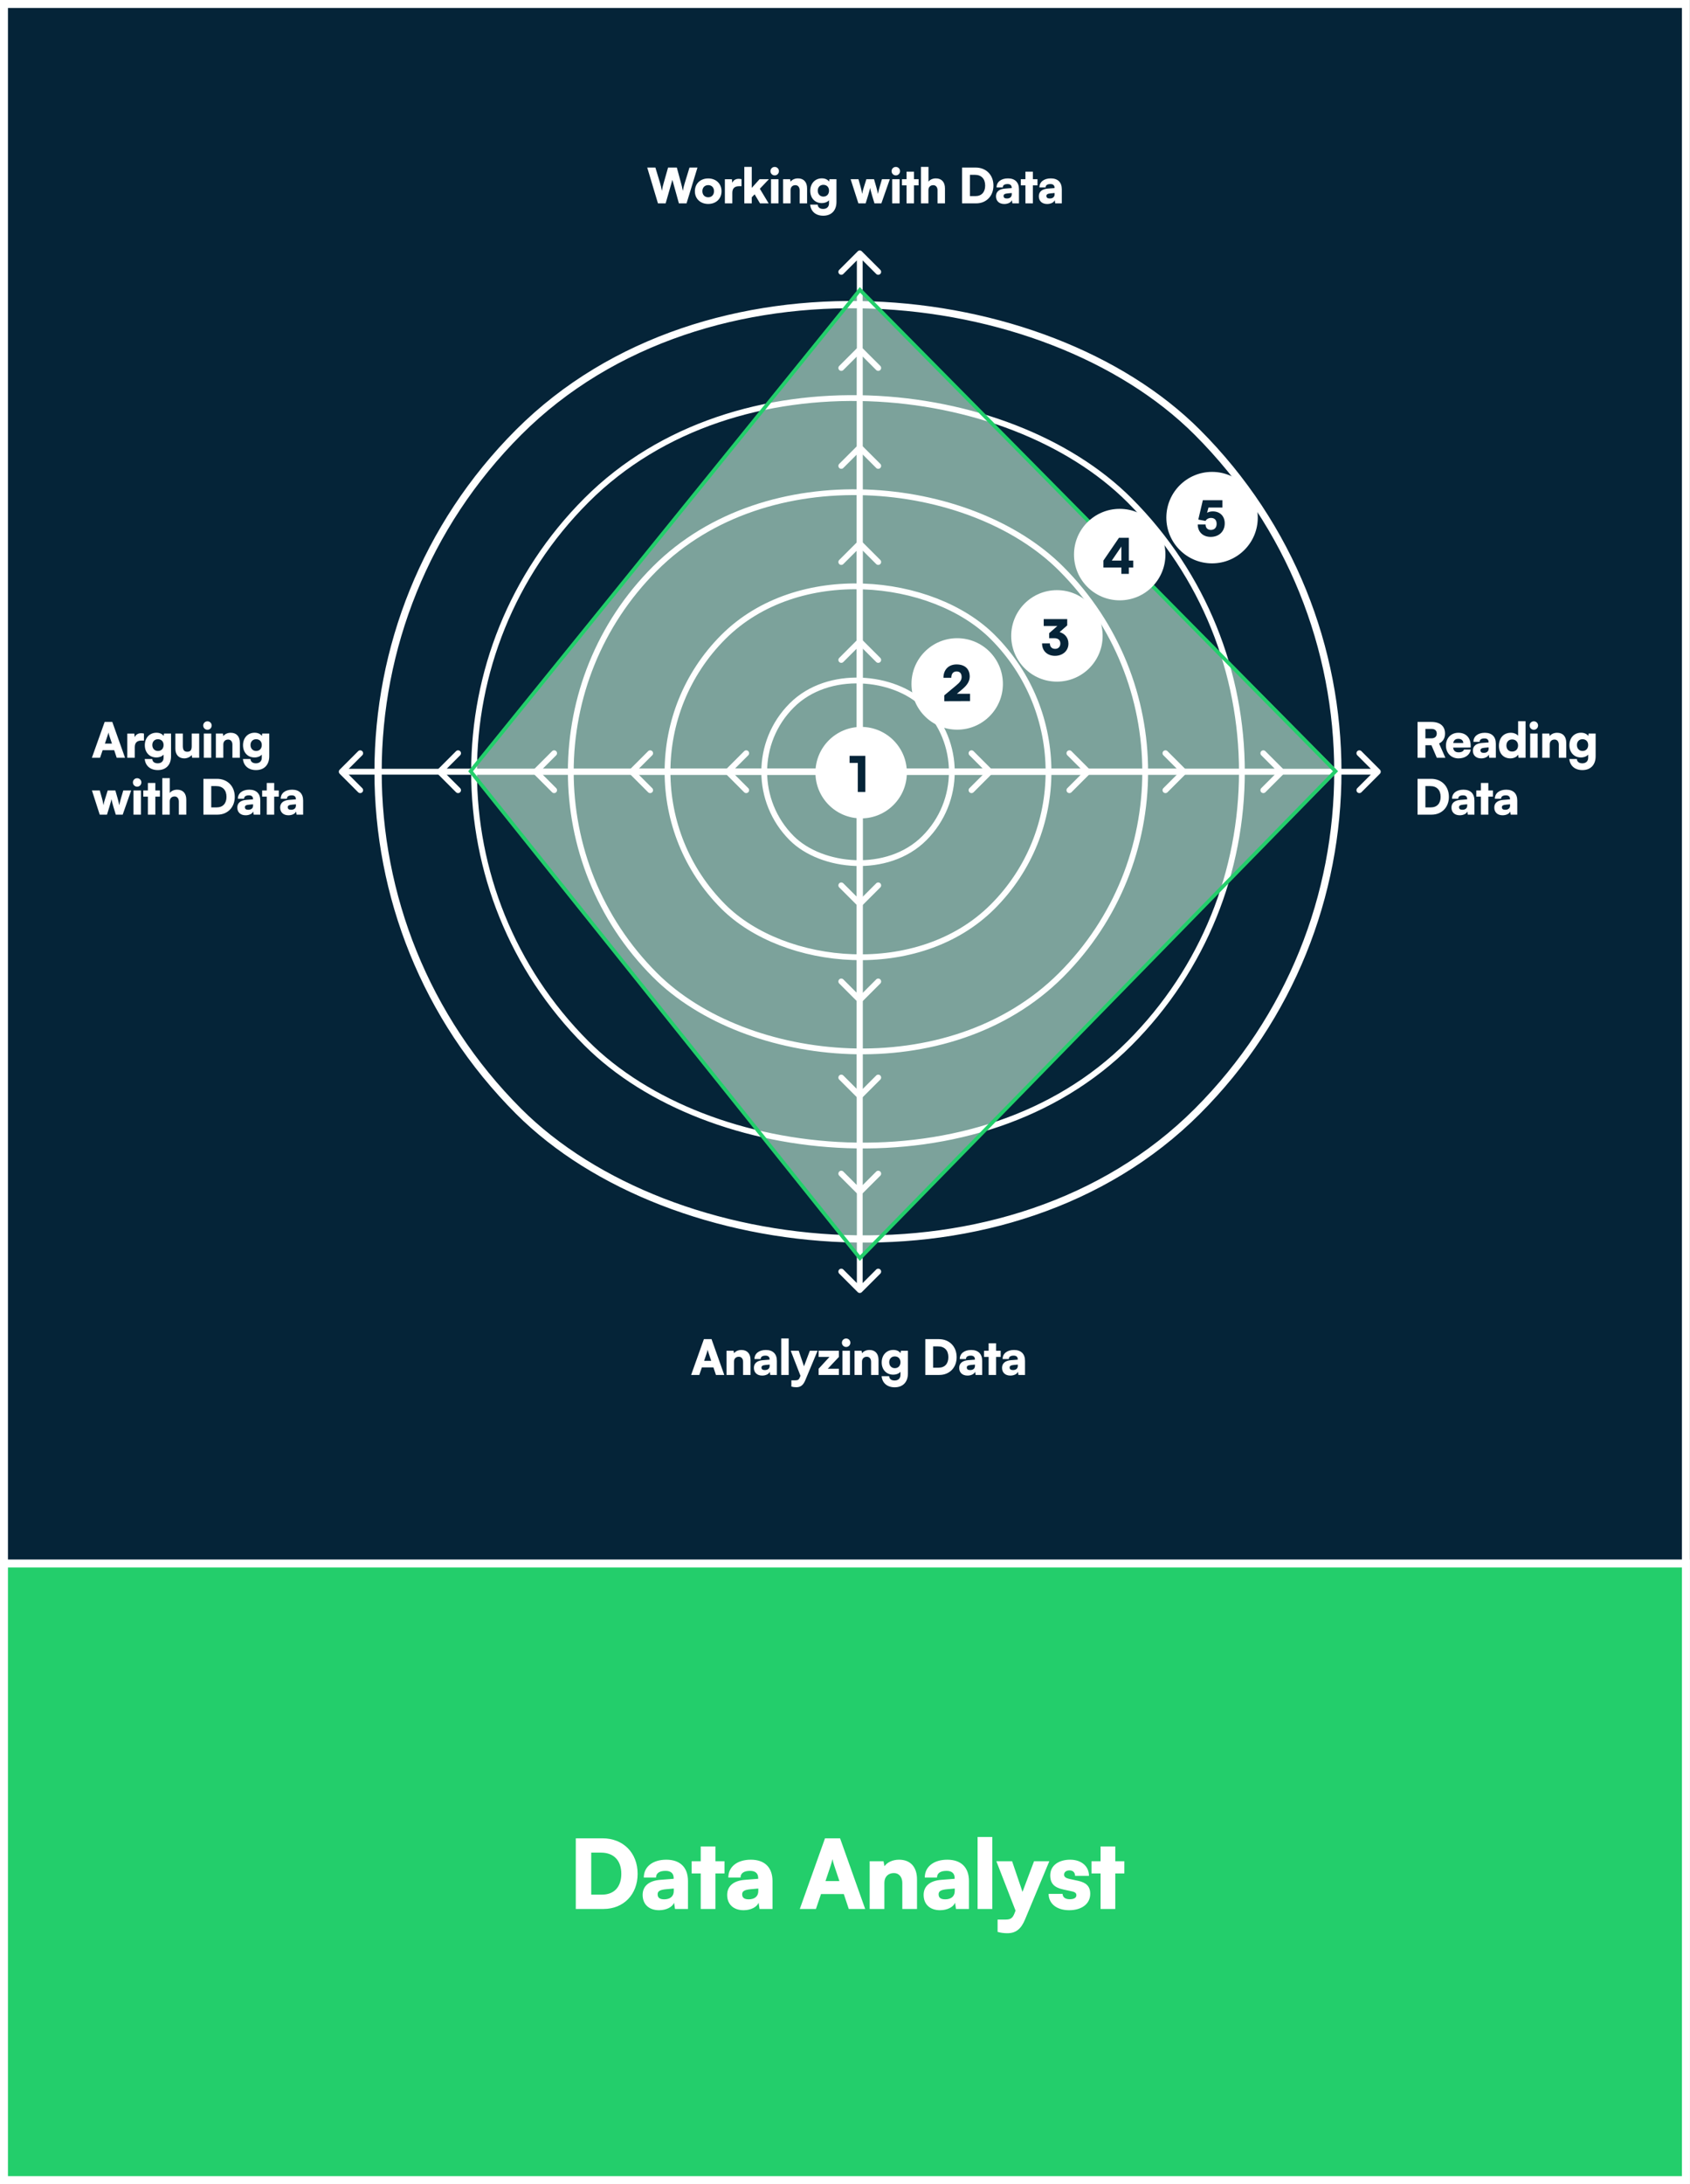
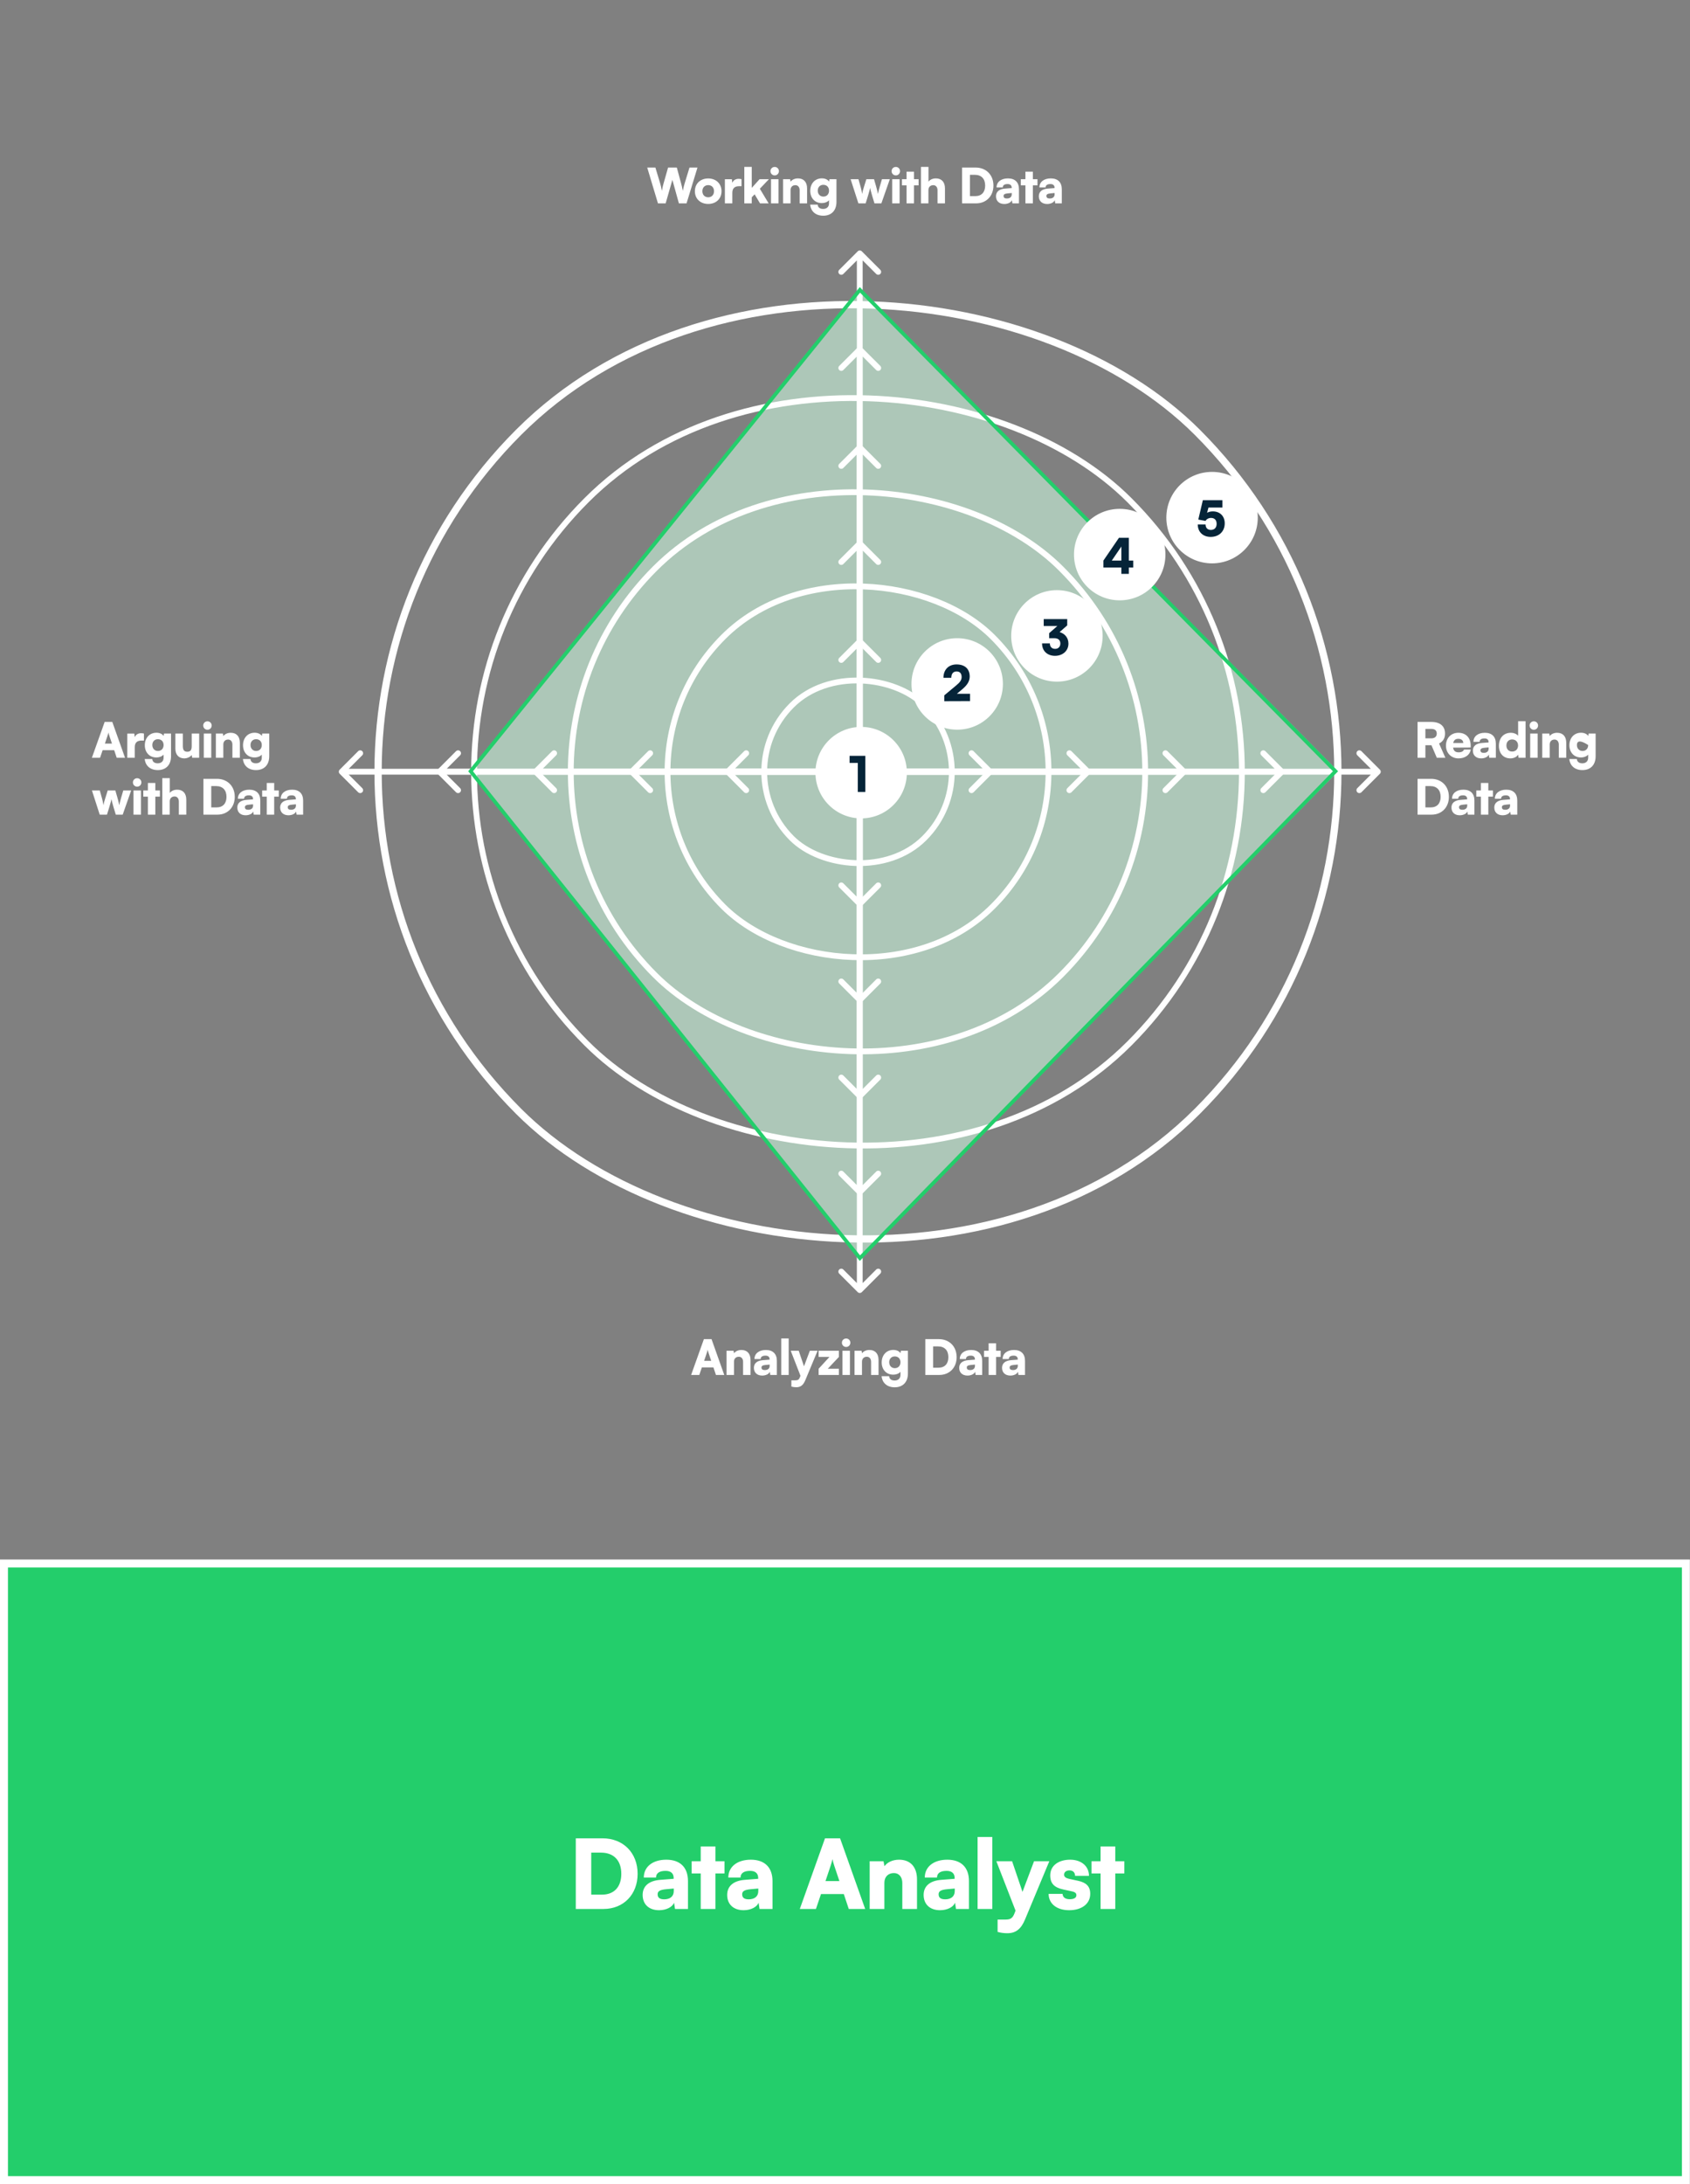
<svg xmlns="http://www.w3.org/2000/svg" width="624" height="806" viewBox="0 0 624 806" fill="none">
  <rect x="0" y="0" width="624" height="806" fill="#808080" stroke="none" />
-   <rect x="1.468" y="1.468" width="621.016" height="803.064" fill="#052438" stroke="white" stroke-width="2.936" />
  <rect x="1.468" y="576.972" width="621.016" height="227.559" fill="#23CE6B" stroke="white" stroke-width="2.936" />
  <path opacity="0.6" d="M174.245 284.615L317.451 106.63L494.071 284.615L317.451 463.964L174.245 284.615Z" fill="#CBF6DD" />
  <rect x="1.516" width="283.547" height="283.547" rx="141.773" transform="matrix(0.707 -0.707 0.707 0.707 115.254 285.889)" stroke="white" stroke-width="2.144" />
  <rect x="1.895" width="354.433" height="354.433" rx="177.217" transform="matrix(0.707 -0.707 0.707 0.707 64.863 286.157)" stroke="white" stroke-width="2.679" />
  <rect x="1.516" width="212.124" height="212.124" rx="106.062" transform="matrix(0.707 -0.707 0.707 0.707 165.754 285.889)" stroke="white" stroke-width="2.144" />
  <rect x="1.516" width="140.702" height="140.702" rx="70.351" transform="matrix(0.707 -0.707 0.707 0.707 216.261 285.889)" stroke="white" stroke-width="2.144" />
  <rect x="1.516" width="69.279" height="69.279" rx="34.639" transform="matrix(0.707 -0.707 0.707 0.707 266.76 285.889)" stroke="white" stroke-width="2.144" />
  <path d="M316.692 334.309C317.111 334.728 317.79 334.728 318.208 334.309L325.029 327.488C325.447 327.07 325.447 326.391 325.029 325.973C324.61 325.554 323.932 325.554 323.513 325.973L317.45 332.036L311.387 325.973C310.969 325.554 310.29 325.554 309.872 325.973C309.453 326.391 309.453 327.07 309.872 327.488L316.692 334.309ZM318.208 235.959C317.79 235.54 317.111 235.54 316.692 235.959L309.872 242.78C309.453 243.198 309.453 243.877 309.872 244.295C310.29 244.714 310.969 244.714 311.387 244.295L317.45 238.232L323.513 244.295C323.932 244.714 324.61 244.714 325.029 244.295C325.447 243.877 325.447 243.198 325.029 242.78L318.208 235.959ZM317.45 333.551L318.522 333.551L318.522 236.717L317.45 236.717L316.378 236.717L316.378 333.551L317.45 333.551Z" fill="white" />
  <path d="M316.692 369.77C317.111 370.188 317.79 370.188 318.208 369.77L325.029 362.949C325.447 362.53 325.447 361.852 325.029 361.433C324.61 361.014 323.932 361.014 323.513 361.433L317.45 367.496L311.387 361.433C310.969 361.014 310.29 361.014 309.872 361.433C309.453 361.852 309.453 362.53 309.872 362.949L316.692 369.77ZM318.208 199.816C317.79 199.398 317.111 199.398 316.692 199.816L309.872 206.637C309.453 207.056 309.453 207.734 309.872 208.153C310.29 208.571 310.969 208.571 311.387 208.153L317.45 202.09L323.513 208.153C323.932 208.571 324.61 208.571 325.029 208.153C325.447 207.734 325.447 207.056 325.029 206.637L318.208 199.816ZM317.45 369.012L318.522 369.012L318.522 200.574L317.45 200.574L316.378 200.574L316.378 369.012L317.45 369.012Z" fill="white" />
  <path d="M316.692 405.231C317.111 405.649 317.79 405.649 318.208 405.231L325.029 398.41C325.447 397.991 325.447 397.313 325.029 396.894C324.61 396.475 323.932 396.475 323.513 396.894L317.45 402.957L311.387 396.894C310.969 396.475 310.29 396.475 309.872 396.894C309.453 397.313 309.453 397.991 309.872 398.41L316.692 405.231ZM318.208 164.356C317.79 163.937 317.111 163.937 316.692 164.356L309.872 171.177C309.453 171.595 309.453 172.274 309.872 172.692C310.29 173.111 310.969 173.111 311.387 172.692L317.45 166.63L323.513 172.692C323.932 173.111 324.61 173.111 325.029 172.692C325.447 172.274 325.447 171.595 325.029 171.177L318.208 164.356ZM317.45 404.473L318.522 404.473L318.522 165.114L317.45 165.114L316.378 165.114L316.378 404.473L317.45 404.473Z" fill="white" />
  <path d="M316.692 440.691C317.111 441.11 317.79 441.11 318.208 440.691L325.029 433.87C325.447 433.452 325.447 432.773 325.029 432.354C324.61 431.936 323.932 431.936 323.513 432.354L317.45 438.417L311.387 432.354C310.969 431.936 310.29 431.936 309.872 432.354C309.453 432.773 309.453 433.452 309.872 433.87L316.692 440.691ZM318.208 128.213C317.79 127.795 317.111 127.795 316.692 128.213L309.872 135.034C309.453 135.453 309.453 136.131 309.872 136.55C310.29 136.968 310.969 136.968 311.387 136.55L317.45 130.487L323.513 136.55C323.932 136.968 324.61 136.968 325.029 136.55C325.447 136.131 325.447 135.453 325.029 135.034L318.208 128.213ZM317.45 439.933L318.522 439.933L318.522 128.971L317.45 128.971L316.378 128.971L316.378 439.933L317.45 439.933Z" fill="white" />
  <path d="M316.692 476.834C317.111 477.252 317.79 477.252 318.208 476.834L325.029 470.013C325.447 469.594 325.447 468.916 325.029 468.497C324.61 468.078 323.932 468.078 323.513 468.497L317.45 474.56L311.387 468.497C310.969 468.078 310.29 468.078 309.872 468.497C309.453 468.916 309.453 469.594 309.872 470.013L316.692 476.834ZM318.208 92.753C317.79 92.334 317.111 92.334 316.692 92.753L309.872 99.574C309.453 99.992 309.453 100.671 309.872 101.089C310.29 101.508 310.969 101.508 311.387 101.089L317.45 95.026L323.513 101.089C323.932 101.508 324.61 101.508 325.029 101.089C325.447 100.671 325.447 99.992 325.029 99.574L318.208 92.753ZM317.45 476.076L318.522 476.076L318.522 93.511L317.45 93.511L316.378 93.511L316.378 476.076L317.45 476.076Z" fill="white" />
  <path d="M267.943 284.029C267.525 284.447 267.525 285.126 267.943 285.544L274.764 292.365C275.183 292.784 275.861 292.784 276.28 292.365C276.698 291.946 276.698 291.268 276.28 290.849L270.217 284.786L276.28 278.723C276.698 278.305 276.698 277.626 276.28 277.208C275.861 276.789 275.183 276.789 274.764 277.208L267.943 284.029ZM366.293 285.544C366.712 285.126 366.712 284.447 366.293 284.029L359.472 277.208C359.054 276.789 358.375 276.789 357.957 277.208C357.538 277.626 357.538 278.305 357.957 278.723L364.02 284.786L357.957 290.849C357.538 291.268 357.538 291.946 357.957 292.365C358.375 292.784 359.054 292.784 359.472 292.365L366.293 285.544ZM268.701 284.786L268.701 285.858L365.535 285.858L365.535 284.786L365.535 283.715L268.701 283.715L268.701 284.786Z" fill="white" />
  <path d="M232.481 284.029C232.063 284.447 232.063 285.126 232.481 285.544L239.302 292.365C239.721 292.784 240.399 292.784 240.818 292.365C241.236 291.946 241.236 291.268 240.818 290.849L234.755 284.786L240.818 278.723C241.236 278.305 241.236 277.626 240.818 277.208C240.399 276.789 239.721 276.789 239.302 277.208L232.481 284.029ZM402.434 285.544C402.853 285.126 402.853 284.447 402.434 284.029L395.613 277.208C395.195 276.789 394.516 276.789 394.098 277.208C393.679 277.626 393.679 278.305 394.098 278.723L400.161 284.786L394.098 290.849C393.679 291.268 393.679 291.947 394.098 292.365C394.516 292.784 395.195 292.784 395.613 292.365L402.434 285.544ZM233.239 284.786L233.239 285.858L401.676 285.858L401.676 284.786L401.676 283.715L233.239 283.715L233.239 284.786Z" fill="white" />
  <path d="M197.021 284.029C196.603 284.447 196.603 285.126 197.021 285.544L203.842 292.365C204.261 292.784 204.939 292.784 205.358 292.365C205.777 291.946 205.777 291.268 205.358 290.849L199.295 284.786L205.358 278.723C205.777 278.305 205.777 277.626 205.358 277.208C204.939 276.789 204.261 276.789 203.842 277.208L197.021 284.029ZM437.895 285.544C438.314 285.126 438.314 284.447 437.895 284.029L431.074 277.208C430.656 276.789 429.977 276.789 429.559 277.208C429.14 277.626 429.14 278.305 429.559 278.723L435.621 284.786L429.559 290.849C429.14 291.268 429.14 291.947 429.559 292.365C429.977 292.784 430.656 292.784 431.074 292.365L437.895 285.544ZM197.779 284.786L197.779 285.858L437.137 285.858L437.137 284.786L437.137 283.715L197.779 283.715L197.779 284.786Z" fill="white" />
  <path d="M161.561 284.029C161.143 284.447 161.143 285.126 161.561 285.544L168.382 292.365C168.801 292.784 169.479 292.784 169.898 292.365C170.317 291.946 170.317 291.268 169.898 290.849L163.835 284.786L169.898 278.723C170.317 278.305 170.317 277.626 169.898 277.208C169.479 276.789 168.801 276.789 168.382 277.208L161.561 284.029ZM474.038 285.544C474.456 285.126 474.456 284.447 474.038 284.029L467.217 277.208C466.798 276.789 466.12 276.789 465.701 277.208C465.283 277.626 465.283 278.305 465.701 278.723L471.764 284.786L465.701 290.849C465.283 291.268 465.283 291.947 465.701 292.365C466.12 292.784 466.798 292.784 467.217 292.365L474.038 285.544ZM162.319 284.786L162.319 285.858L473.28 285.858L473.28 284.786L473.28 283.715L162.319 283.715L162.319 284.786Z" fill="white" />
  <path d="M125.419 284.029C125 284.447 125 285.126 125.419 285.544L132.24 292.365C132.658 292.784 133.337 292.784 133.755 292.365C134.174 291.947 134.174 291.268 133.755 290.849L127.692 284.786L133.755 278.723C134.174 278.305 134.174 277.626 133.755 277.208C133.337 276.789 132.658 276.789 132.24 277.208L125.419 284.029ZM509.498 285.544C509.917 285.126 509.917 284.447 509.498 284.029L502.677 277.208C502.259 276.789 501.58 276.789 501.162 277.208C500.743 277.626 500.743 278.305 501.162 278.723L507.224 284.786L501.162 290.849C500.743 291.268 500.743 291.947 501.162 292.365C501.58 292.784 502.259 292.784 502.677 292.365L509.498 285.544ZM126.177 284.786L126.177 285.858L508.74 285.858L508.74 284.786L508.74 283.715L126.177 283.715L126.177 284.786Z" fill="white" />
  <path d="M242.939 75.05L238.974 61.834H241.992L243.725 67.567C243.957 68.353 244.171 69.139 244.385 70.442C244.6 69.139 244.814 68.388 245.046 67.567L246.671 61.834H249.904L251.457 67.567C251.672 68.371 251.886 69.174 252.118 70.442C252.386 69.103 252.582 68.371 252.815 67.603L254.583 61.834H257.529L253.493 75.05H250.672L248.261 66.371L245.778 75.05H242.939ZM256.57 70.567C256.57 67.746 258.641 65.853 261.499 65.853C264.338 65.853 266.41 67.746 266.41 70.567C266.41 73.389 264.338 75.264 261.499 75.264C258.641 75.264 256.57 73.389 256.57 70.567ZM259.338 70.549C259.338 71.907 260.213 72.8 261.499 72.8C262.767 72.8 263.642 71.907 263.642 70.549C263.642 69.21 262.767 68.317 261.499 68.317C260.213 68.317 259.338 69.21 259.338 70.549ZM273.79 66.121V68.71H272.915C271.344 68.71 270.397 69.406 270.397 71.174V75.05H267.647V66.138H270.236L270.379 67.46C270.754 66.585 271.54 65.996 272.737 65.996C273.058 65.996 273.415 66.031 273.79 66.121ZM277.574 75.05H274.824V61.584H277.574V69.335L280.467 66.121H283.914L280.557 69.656L283.807 75.05H280.628L278.628 71.71L277.574 72.817V75.05ZM286.044 64.728C285.169 64.728 284.472 64.031 284.472 63.156C284.472 62.281 285.169 61.602 286.044 61.602C286.901 61.602 287.598 62.281 287.598 63.156C287.598 64.031 286.901 64.728 286.044 64.728ZM284.687 75.05V66.121H287.437V75.05H284.687ZM291.893 75.05H289.143V66.121H291.732L291.911 67.049C292.465 66.281 293.483 65.835 294.643 65.835C296.769 65.835 298.001 67.192 298.001 69.531V75.05H295.251V70.192C295.251 69.067 294.626 68.335 293.679 68.335C292.59 68.335 291.893 69.049 291.893 70.156V75.05ZM299.17 70.424C299.17 67.71 300.938 65.817 303.456 65.817C304.67 65.817 305.634 66.281 306.117 67.013L306.26 66.121H308.849V74.478C308.849 77.675 307.01 79.604 303.956 79.604C301.223 79.604 299.384 78.05 299.134 75.514H301.92C301.973 76.514 302.723 77.104 303.938 77.104C305.259 77.104 306.099 76.318 306.099 75.05V73.889C305.563 74.532 304.563 74.943 303.402 74.943C300.902 74.943 299.17 73.103 299.17 70.424ZM301.938 70.353C301.938 71.639 302.795 72.55 304.009 72.55C305.259 72.55 306.099 71.674 306.099 70.353C306.099 69.049 305.259 68.21 303.991 68.21C302.777 68.21 301.938 69.085 301.938 70.353ZM316.947 75.05L314.072 66.121H316.965L317.787 69.031C318.001 69.799 318.197 70.674 318.34 71.567C318.501 70.621 318.59 70.281 318.983 69.031L319.894 66.121H322.716L323.555 69.031C323.644 69.335 324.073 70.996 324.162 71.567C324.269 70.924 324.698 69.353 324.787 69.031L325.644 66.121H328.555L325.43 75.05H322.876L322.019 72.21C321.573 70.746 321.34 69.692 321.287 69.317C321.215 69.692 321.055 70.389 320.483 72.264L319.626 75.05H316.947ZM330.771 64.728C329.896 64.728 329.199 64.031 329.199 63.156C329.199 62.281 329.896 61.602 330.771 61.602C331.628 61.602 332.325 62.281 332.325 63.156C332.325 64.031 331.628 64.728 330.771 64.728ZM329.414 75.05V66.121H332.164V75.05H329.414ZM337.477 75.05H334.727V68.406H333.03V66.121H334.727V63.352H337.477V66.121H339.174V68.406H337.477V75.05ZM342.803 75.05H340.053V61.584H342.821V67.049C343.374 66.281 344.392 65.835 345.553 65.835C347.678 65.835 348.911 67.192 348.911 69.531V75.05H346.16V70.192C346.16 69.067 345.535 68.335 344.589 68.335C343.499 68.335 342.803 69.049 342.803 70.156V75.05ZM360.413 75.05H355.234V61.834H360.235C364.11 61.834 366.807 64.549 366.807 68.478C366.807 72.335 364.181 75.05 360.413 75.05ZM359.949 64.513H358.127V72.371H360.128C362.413 72.371 363.753 70.924 363.753 68.478C363.753 65.978 362.342 64.513 359.949 64.513ZM370.82 75.282C368.927 75.282 367.749 74.175 367.749 72.425C367.749 70.782 368.909 69.764 371.052 69.603L373.553 69.406V69.264C373.553 68.388 373.017 67.924 372.035 67.924C370.874 67.924 370.249 68.371 370.249 69.174H367.963C367.963 67.156 369.624 65.835 372.178 65.835C374.767 65.835 376.231 67.281 376.231 69.835V75.05H373.803L373.624 73.871C373.338 74.693 372.16 75.282 370.82 75.282ZM371.785 73.246C372.838 73.246 373.571 72.728 373.571 71.71V71.228L372.178 71.353C370.981 71.46 370.552 71.728 370.552 72.3C370.552 72.942 370.945 73.246 371.785 73.246ZM381.367 75.05H378.617V68.406H376.92V66.121H378.617V63.352H381.367V66.121H383.064V68.406H381.367V75.05ZM386.639 75.282C384.746 75.282 383.567 74.175 383.567 72.425C383.567 70.782 384.728 69.764 386.871 69.603L389.372 69.406V69.264C389.372 68.388 388.836 67.924 387.854 67.924C386.693 67.924 386.068 68.371 386.068 69.174H383.782C383.782 67.156 385.443 65.835 387.996 65.835C390.586 65.835 392.05 67.281 392.05 69.835V75.05H389.622L389.443 73.871C389.157 74.693 387.979 75.282 386.639 75.282ZM387.604 73.246C388.657 73.246 389.389 72.728 389.389 71.71V71.228L387.996 71.353C386.8 71.46 386.371 71.728 386.371 72.3C386.371 72.942 386.764 73.246 387.604 73.246Z" fill="white" />
-   <path d="M526.298 279.63H523.404V266.414H528.512C531.727 266.414 533.548 267.968 533.548 270.701C533.548 272.415 532.816 273.629 531.352 274.379L533.673 279.63H530.512L528.53 275.004H526.298V279.63ZM526.298 268.986V272.469H528.494C529.762 272.469 530.494 271.826 530.494 270.701C530.494 269.593 529.798 268.986 528.512 268.986H526.298ZM538.519 279.862C535.822 279.862 533.893 277.898 533.893 275.147C533.893 272.361 535.768 270.415 538.465 270.415C541.269 270.415 543.019 272.254 543.019 275.165V275.862L536.536 275.897C536.697 277.076 537.358 277.63 538.572 277.63C539.608 277.63 540.34 277.255 540.537 276.612H543.055C542.733 278.594 540.965 279.862 538.519 279.862ZM538.483 272.647C537.393 272.647 536.786 273.129 536.572 274.201H540.287C540.287 273.254 539.59 272.647 538.483 272.647ZM546.9 279.862C545.007 279.862 543.828 278.755 543.828 277.005C543.828 275.362 544.989 274.344 547.132 274.183L549.632 273.987V273.844C549.632 272.969 549.096 272.504 548.114 272.504C546.953 272.504 546.328 272.951 546.328 273.754H544.042C544.042 271.736 545.703 270.415 548.257 270.415C550.847 270.415 552.311 271.861 552.311 274.415V279.63H549.882L549.704 278.451C549.418 279.273 548.239 279.862 546.9 279.862ZM547.864 277.826C548.918 277.826 549.65 277.308 549.65 276.29V275.808L548.257 275.933C547.061 276.04 546.632 276.308 546.632 276.88C546.632 277.523 547.025 277.826 547.864 277.826ZM557.677 279.862C555.105 279.862 553.444 278.04 553.444 275.219C553.444 272.379 555.141 270.415 557.855 270.415C558.963 270.415 560.016 270.861 560.534 271.522V266.164H563.284V279.63H560.695L560.552 278.487C560.07 279.308 558.963 279.862 557.677 279.862ZM558.338 277.344C559.623 277.344 560.516 276.451 560.516 275.112C560.516 273.772 559.623 272.879 558.338 272.879C557.034 272.879 556.212 273.79 556.212 275.112C556.212 276.433 557.034 277.344 558.338 277.344ZM566.35 269.308C565.475 269.308 564.778 268.611 564.778 267.736C564.778 266.861 565.475 266.182 566.35 266.182C567.207 266.182 567.903 266.861 567.903 267.736C567.903 268.611 567.207 269.308 566.35 269.308ZM564.993 279.63V270.701H567.743V279.63H564.993ZM572.199 279.63H569.449V270.701H572.038L572.217 271.629C572.771 270.861 573.788 270.415 574.949 270.415C577.074 270.415 578.307 271.772 578.307 274.112V279.63H575.556V274.772C575.556 273.647 574.931 272.915 573.985 272.915C572.896 272.915 572.199 273.629 572.199 274.737V279.63ZM579.475 275.004C579.475 272.29 581.243 270.397 583.762 270.397C584.976 270.397 585.94 270.861 586.423 271.593L586.565 270.701H589.155V279.058C589.155 282.255 587.315 284.184 584.262 284.184C581.529 284.184 579.69 282.63 579.44 280.094H582.226C582.279 281.094 583.029 281.684 584.244 281.684C585.565 281.684 586.405 280.898 586.405 279.63V278.469C585.869 279.112 584.869 279.523 583.708 279.523C581.208 279.523 579.475 277.683 579.475 275.004ZM582.244 274.933C582.244 276.219 583.101 277.13 584.315 277.13C585.565 277.13 586.405 276.255 586.405 274.933C586.405 273.629 585.565 272.79 584.297 272.79C583.083 272.79 582.244 273.665 582.244 274.933ZM528.583 300.63H523.404V287.414H528.405C532.28 287.414 534.977 290.129 534.977 294.058C534.977 297.915 532.352 300.63 528.583 300.63ZM528.119 290.093H526.298V297.951H528.298C530.584 297.951 531.923 296.505 531.923 294.058C531.923 291.558 530.512 290.093 528.119 290.093ZM538.99 300.862C537.097 300.862 535.919 299.755 535.919 298.005C535.919 296.362 537.08 295.344 539.223 295.183L541.723 294.987V294.844C541.723 293.969 541.187 293.504 540.205 293.504C539.044 293.504 538.419 293.951 538.419 294.754H536.133C536.133 292.736 537.794 291.415 540.348 291.415C542.937 291.415 544.402 292.861 544.402 295.415V300.63H541.973L541.794 299.451C541.509 300.273 540.33 300.862 538.99 300.862ZM539.955 298.826C541.008 298.826 541.741 298.308 541.741 297.29V296.808L540.348 296.933C539.151 297.04 538.723 297.308 538.723 297.88C538.723 298.523 539.115 298.826 539.955 298.826ZM549.537 300.63H546.787V293.986H545.09V291.701H546.787V288.932H549.537V291.701H551.234V293.986H549.537V300.63ZM554.809 300.862C552.916 300.862 551.738 299.755 551.738 298.005C551.738 296.362 552.898 295.344 555.041 295.183L557.542 294.987V294.844C557.542 293.969 557.006 293.504 556.024 293.504C554.863 293.504 554.238 293.951 554.238 294.754H551.952C551.952 292.736 553.613 291.415 556.167 291.415C558.756 291.415 560.22 292.861 560.22 295.415V300.63H557.792L557.613 299.451C557.327 300.273 556.149 300.862 554.809 300.862ZM555.774 298.826C556.827 298.826 557.56 298.308 557.56 297.29V296.808L556.167 296.933C554.97 297.04 554.541 297.308 554.541 297.88C554.541 298.523 554.934 298.826 555.774 298.826Z" fill="white" />
+   <path d="M526.298 279.63H523.404V266.414H528.512C531.727 266.414 533.548 267.968 533.548 270.701C533.548 272.415 532.816 273.629 531.352 274.379L533.673 279.63H530.512L528.53 275.004H526.298V279.63ZM526.298 268.986V272.469H528.494C529.762 272.469 530.494 271.826 530.494 270.701C530.494 269.593 529.798 268.986 528.512 268.986H526.298ZM538.519 279.862C535.822 279.862 533.893 277.898 533.893 275.147C533.893 272.361 535.768 270.415 538.465 270.415C541.269 270.415 543.019 272.254 543.019 275.165V275.862L536.536 275.897C536.697 277.076 537.358 277.63 538.572 277.63C539.608 277.63 540.34 277.255 540.537 276.612H543.055C542.733 278.594 540.965 279.862 538.519 279.862ZM538.483 272.647C537.393 272.647 536.786 273.129 536.572 274.201H540.287C540.287 273.254 539.59 272.647 538.483 272.647ZM546.9 279.862C545.007 279.862 543.828 278.755 543.828 277.005C543.828 275.362 544.989 274.344 547.132 274.183L549.632 273.987V273.844C549.632 272.969 549.096 272.504 548.114 272.504C546.953 272.504 546.328 272.951 546.328 273.754H544.042C544.042 271.736 545.703 270.415 548.257 270.415C550.847 270.415 552.311 271.861 552.311 274.415V279.63H549.882L549.704 278.451C549.418 279.273 548.239 279.862 546.9 279.862ZM547.864 277.826C548.918 277.826 549.65 277.308 549.65 276.29V275.808L548.257 275.933C547.061 276.04 546.632 276.308 546.632 276.88C546.632 277.523 547.025 277.826 547.864 277.826ZM557.677 279.862C555.105 279.862 553.444 278.04 553.444 275.219C553.444 272.379 555.141 270.415 557.855 270.415C558.963 270.415 560.016 270.861 560.534 271.522V266.164H563.284V279.63H560.695L560.552 278.487C560.07 279.308 558.963 279.862 557.677 279.862ZM558.338 277.344C559.623 277.344 560.516 276.451 560.516 275.112C560.516 273.772 559.623 272.879 558.338 272.879C557.034 272.879 556.212 273.79 556.212 275.112C556.212 276.433 557.034 277.344 558.338 277.344ZM566.35 269.308C565.475 269.308 564.778 268.611 564.778 267.736C564.778 266.861 565.475 266.182 566.35 266.182C567.207 266.182 567.903 266.861 567.903 267.736C567.903 268.611 567.207 269.308 566.35 269.308ZM564.993 279.63V270.701H567.743V279.63H564.993ZM572.199 279.63H569.449V270.701H572.038L572.217 271.629C572.771 270.861 573.788 270.415 574.949 270.415C577.074 270.415 578.307 271.772 578.307 274.112V279.63H575.556V274.772C575.556 273.647 574.931 272.915 573.985 272.915C572.896 272.915 572.199 273.629 572.199 274.737V279.63ZM579.475 275.004C579.475 272.29 581.243 270.397 583.762 270.397C584.976 270.397 585.94 270.861 586.423 271.593L586.565 270.701H589.155V279.058C589.155 282.255 587.315 284.184 584.262 284.184C581.529 284.184 579.69 282.63 579.44 280.094H582.226C582.279 281.094 583.029 281.684 584.244 281.684C585.565 281.684 586.405 280.898 586.405 279.63V278.469C585.869 279.112 584.869 279.523 583.708 279.523C581.208 279.523 579.475 277.683 579.475 275.004ZM582.244 274.933C582.244 276.219 583.101 277.13 584.315 277.13C585.565 277.13 586.405 276.255 586.405 274.933C583.083 272.79 582.244 273.665 582.244 274.933ZM528.583 300.63H523.404V287.414H528.405C532.28 287.414 534.977 290.129 534.977 294.058C534.977 297.915 532.352 300.63 528.583 300.63ZM528.119 290.093H526.298V297.951H528.298C530.584 297.951 531.923 296.505 531.923 294.058C531.923 291.558 530.512 290.093 528.119 290.093ZM538.99 300.862C537.097 300.862 535.919 299.755 535.919 298.005C535.919 296.362 537.08 295.344 539.223 295.183L541.723 294.987V294.844C541.723 293.969 541.187 293.504 540.205 293.504C539.044 293.504 538.419 293.951 538.419 294.754H536.133C536.133 292.736 537.794 291.415 540.348 291.415C542.937 291.415 544.402 292.861 544.402 295.415V300.63H541.973L541.794 299.451C541.509 300.273 540.33 300.862 538.99 300.862ZM539.955 298.826C541.008 298.826 541.741 298.308 541.741 297.29V296.808L540.348 296.933C539.151 297.04 538.723 297.308 538.723 297.88C538.723 298.523 539.115 298.826 539.955 298.826ZM549.537 300.63H546.787V293.986H545.09V291.701H546.787V288.932H549.537V291.701H551.234V293.986H549.537V300.63ZM554.809 300.862C552.916 300.862 551.738 299.755 551.738 298.005C551.738 296.362 552.898 295.344 555.041 295.183L557.542 294.987V294.844C557.542 293.969 557.006 293.504 556.024 293.504C554.863 293.504 554.238 293.951 554.238 294.754H551.952C551.952 292.736 553.613 291.415 556.167 291.415C558.756 291.415 560.22 292.861 560.22 295.415V300.63H557.792L557.613 299.451C557.327 300.273 556.149 300.862 554.809 300.862ZM555.774 298.826C556.827 298.826 557.56 298.308 557.56 297.29V296.808L556.167 296.933C554.97 297.04 554.541 297.308 554.541 297.88C554.541 298.523 554.934 298.826 555.774 298.826Z" fill="white" />
  <path d="M36.946 279.63H33.928L38.643 266.414H41.465L46.161 279.63H43.09L42.161 276.844H37.893L36.946 279.63ZM39.679 271.593L38.732 274.415H41.34L40.393 271.593C40.25 271.147 40.09 270.629 40.036 270.308C39.982 270.611 39.84 271.111 39.679 271.593ZM53.147 270.701V273.29H52.271C50.7 273.29 49.753 273.987 49.753 275.755V279.63H47.003V270.718H49.593L49.736 272.04C50.111 271.165 50.896 270.576 52.093 270.576C52.414 270.576 52.771 270.611 53.147 270.701ZM53.472 275.004C53.472 272.29 55.24 270.397 57.758 270.397C58.972 270.397 59.937 270.861 60.419 271.593L60.562 270.701H63.151V279.058C63.151 282.255 61.312 284.184 58.258 284.184C55.526 284.184 53.686 282.63 53.436 280.094H56.222C56.276 281.094 57.026 281.684 58.24 281.684C59.562 281.684 60.401 280.898 60.401 279.63V278.469C59.865 279.112 58.865 279.523 57.705 279.523C55.204 279.523 53.472 277.683 53.472 275.004ZM56.24 274.933C56.24 276.219 57.097 277.13 58.312 277.13C59.562 277.13 60.401 276.255 60.401 274.933C60.401 273.629 59.562 272.79 58.294 272.79C57.079 272.79 56.24 273.665 56.24 274.933ZM70.791 270.701H73.542V279.63H70.952L70.774 278.63C70.22 279.362 69.113 279.862 68.041 279.862C66.005 279.862 64.755 278.505 64.755 276.308V270.701H67.505V275.308C67.505 276.772 68.006 277.415 69.131 277.415C70.309 277.415 70.791 276.808 70.791 275.344V270.701ZM76.606 269.308C75.731 269.308 75.034 268.611 75.034 267.736C75.034 266.861 75.731 266.182 76.606 266.182C77.463 266.182 78.159 266.861 78.159 267.736C78.159 268.611 77.463 269.308 76.606 269.308ZM75.248 279.63V270.701H77.999V279.63H75.248ZM82.455 279.63H79.705V270.701H82.294L82.473 271.629C83.026 270.861 84.044 270.415 85.205 270.415C87.33 270.415 88.563 271.772 88.563 274.112V279.63H85.812V274.772C85.812 273.647 85.187 272.915 84.241 272.915C83.151 272.915 82.455 273.629 82.455 274.737V279.63ZM89.731 275.004C89.731 272.29 91.499 270.397 94.017 270.397C95.232 270.397 96.196 270.861 96.678 271.593L96.821 270.701H99.411V279.058C99.411 282.255 97.571 284.184 94.517 284.184C91.785 284.184 89.946 282.63 89.696 280.094H92.482C92.535 281.094 93.285 281.684 94.5 281.684C95.821 281.684 96.66 280.898 96.66 279.63V278.469C96.125 279.112 95.125 279.523 93.964 279.523C91.464 279.523 89.731 277.683 89.731 275.004ZM92.499 274.933C92.499 276.219 93.357 277.13 94.571 277.13C95.821 277.13 96.66 276.255 96.66 274.933C96.66 273.629 95.821 272.79 94.553 272.79C93.339 272.79 92.499 273.665 92.499 274.933ZM36.821 300.63L33.946 291.701H36.839L37.661 294.612C37.875 295.379 38.072 296.255 38.214 297.147C38.375 296.201 38.464 295.862 38.857 294.612L39.768 291.701H42.59L43.429 294.612C43.518 294.915 43.947 296.576 44.036 297.147C44.144 296.505 44.572 294.933 44.661 294.612L45.519 291.701H48.43L45.304 300.63H42.751L41.893 297.79C41.447 296.326 41.215 295.272 41.161 294.897C41.09 295.272 40.929 295.969 40.357 297.844L39.5 300.63H36.821ZM50.645 290.308C49.77 290.308 49.073 289.611 49.073 288.736C49.073 287.861 49.77 287.182 50.645 287.182C51.502 287.182 52.199 287.861 52.199 288.736C52.199 289.611 51.502 290.308 50.645 290.308ZM49.288 300.63V291.701H52.038V300.63H49.288ZM57.352 300.63H54.601V293.986H52.905V291.701H54.601V288.932H57.352V291.701H59.048V293.986H57.352V300.63ZM62.677 300.63H59.927V287.164H62.695V292.629C63.249 291.861 64.267 291.415 65.427 291.415C67.553 291.415 68.785 292.772 68.785 295.112V300.63H66.035V295.772C66.035 294.647 65.409 293.915 64.463 293.915C63.374 293.915 62.677 294.629 62.677 295.737V300.63ZM80.287 300.63H75.109V287.414H80.109C83.984 287.414 86.681 290.129 86.681 294.058C86.681 297.915 84.056 300.63 80.287 300.63ZM79.823 290.093H78.002V297.951H80.002C82.288 297.951 83.627 296.505 83.627 294.058C83.627 291.558 82.216 290.093 79.823 290.093ZM90.695 300.862C88.802 300.862 87.623 299.755 87.623 298.005C87.623 296.362 88.784 295.344 90.927 295.183L93.427 294.987V294.844C93.427 293.969 92.891 293.504 91.909 293.504C90.748 293.504 90.123 293.951 90.123 294.754H87.837C87.837 292.736 89.498 291.415 92.052 291.415C94.641 291.415 96.106 292.861 96.106 295.415V300.63H93.677L93.498 299.451C93.213 300.273 92.034 300.862 90.695 300.862ZM91.659 298.826C92.713 298.826 93.445 298.308 93.445 297.29V296.808L92.052 296.933C90.855 297.04 90.427 297.308 90.427 297.88C90.427 298.523 90.82 298.826 91.659 298.826ZM101.241 300.63H98.491V293.986H96.794V291.701H98.491V288.932H101.241V291.701H102.938V293.986H101.241V300.63ZM106.513 300.862C104.62 300.862 103.442 299.755 103.442 298.005C103.442 296.362 104.602 295.344 106.746 295.183L109.246 294.987V294.844C109.246 293.969 108.71 293.504 107.728 293.504C106.567 293.504 105.942 293.951 105.942 294.754H103.656C103.656 292.736 105.317 291.415 107.871 291.415C110.46 291.415 111.925 292.861 111.925 295.415V300.63H109.496L109.317 299.451C109.031 300.273 107.853 300.862 106.513 300.862ZM107.478 298.826C108.531 298.826 109.264 298.308 109.264 297.29V296.808L107.871 296.933C106.674 297.04 106.245 297.308 106.245 297.88C106.245 298.523 106.638 298.826 107.478 298.826Z" fill="white" />
  <path d="M258.203 507.396H255.185L259.9 494.181H262.722L267.418 507.396H264.347L263.418 504.61H259.15L258.203 507.396ZM260.936 499.36L259.989 502.182H262.597L261.65 499.36C261.507 498.913 261.346 498.395 261.293 498.074C261.239 498.378 261.096 498.878 260.936 499.36ZM271.01 507.396H268.26V498.467H270.85L271.028 499.396C271.582 498.628 272.6 498.181 273.761 498.181C275.886 498.181 277.118 499.538 277.118 501.878V507.396H274.368V502.539C274.368 501.414 273.743 500.681 272.796 500.681C271.707 500.681 271.01 501.396 271.01 502.503V507.396ZM281.43 507.628C279.537 507.628 278.358 506.521 278.358 504.771C278.358 503.128 279.519 502.11 281.662 501.949L284.162 501.753V501.61C284.162 500.735 283.626 500.271 282.644 500.271C281.483 500.271 280.858 500.717 280.858 501.521H278.572C278.572 499.503 280.233 498.181 282.787 498.181C285.377 498.181 286.841 499.628 286.841 502.182V507.396H284.412L284.234 506.218C283.948 507.039 282.769 507.628 281.43 507.628ZM282.394 505.593C283.448 505.593 284.18 505.075 284.18 504.057V503.574L282.787 503.699C281.591 503.807 281.162 504.075 281.162 504.646C281.162 505.289 281.555 505.593 282.394 505.593ZM291.207 507.396H288.456V493.931H291.207V507.396ZM292.198 511.682V509.379H293.716C294.645 509.379 295.038 509.093 295.395 508.128L295.556 507.7L291.966 498.467H294.913L296.859 504.2L299.02 498.467H301.878L297.342 509.343C296.592 511.164 295.591 511.932 294.02 511.932C293.359 511.932 292.734 511.843 292.198 511.682ZM309.743 507.396H302.26V505.11L306.261 500.753H302.26V498.467H309.743V500.753L305.636 505.11H309.743V507.396ZM312.426 497.074C311.551 497.074 310.854 496.377 310.854 495.502C310.854 494.627 311.551 493.949 312.426 493.949C313.283 493.949 313.979 494.627 313.979 495.502C313.979 496.377 313.283 497.074 312.426 497.074ZM311.069 507.396V498.467H313.819V507.396H311.069ZM318.275 507.396H315.525V498.467H318.114L318.293 499.396C318.847 498.628 319.864 498.181 321.025 498.181C323.15 498.181 324.383 499.538 324.383 501.878V507.396H321.632V502.539C321.632 501.414 321.007 500.681 320.061 500.681C318.972 500.681 318.275 501.396 318.275 502.503V507.396ZM325.551 502.771C325.551 500.056 327.32 498.163 329.838 498.163C331.052 498.163 332.016 498.628 332.499 499.36L332.641 498.467H335.231V506.825C335.231 510.021 333.391 511.95 330.338 511.95C327.605 511.95 325.766 510.396 325.516 507.861H328.302C328.355 508.861 329.105 509.45 330.32 509.45C331.641 509.45 332.481 508.664 332.481 507.396V506.235C331.945 506.878 330.945 507.289 329.784 507.289C327.284 507.289 325.551 505.45 325.551 502.771ZM328.32 502.699C328.32 503.985 329.177 504.896 330.391 504.896C331.641 504.896 332.481 504.021 332.481 502.699C332.481 501.396 331.641 500.556 330.373 500.556C329.159 500.556 328.32 501.431 328.32 502.699ZM346.829 507.396H341.65V494.181H346.651C350.526 494.181 353.223 496.895 353.223 500.824C353.223 504.682 350.598 507.396 346.829 507.396ZM346.365 496.86H344.543V504.717H346.544C348.83 504.717 350.169 503.271 350.169 500.824C350.169 498.324 348.758 496.86 346.365 496.86ZM357.236 507.628C355.343 507.628 354.165 506.521 354.165 504.771C354.165 503.128 355.326 502.11 357.469 501.949L359.969 501.753V501.61C359.969 500.735 359.433 500.271 358.451 500.271C357.29 500.271 356.665 500.717 356.665 501.521H354.379C354.379 499.503 356.04 498.181 358.594 498.181C361.183 498.181 362.648 499.628 362.648 502.182V507.396H360.219L360.04 506.218C359.754 507.039 358.576 507.628 357.236 507.628ZM358.201 505.593C359.254 505.593 359.987 505.075 359.987 504.057V503.574L358.594 503.699C357.397 503.807 356.969 504.075 356.969 504.646C356.969 505.289 357.361 505.593 358.201 505.593ZM367.783 507.396H365.033V500.753H363.336V498.467H365.033V495.699H367.783V498.467H369.48V500.753H367.783V507.396ZM373.055 507.628C371.162 507.628 369.984 506.521 369.984 504.771C369.984 503.128 371.144 502.11 373.287 501.949L375.788 501.753V501.61C375.788 500.735 375.252 500.271 374.27 500.271C373.109 500.271 372.484 500.717 372.484 501.521H370.198C370.198 499.503 371.859 498.181 374.413 498.181C377.002 498.181 378.466 499.628 378.466 502.182V507.396H376.038L375.859 506.218C375.573 507.039 374.395 507.628 373.055 507.628ZM374.02 505.593C375.073 505.593 375.806 505.075 375.806 504.057V503.574L374.413 503.699C373.216 503.807 372.787 504.075 372.787 504.646C372.787 505.289 373.18 505.593 374.02 505.593Z" fill="white" />
  <ellipse cx="317.963" cy="285.127" rx="16.879" ry="16.879" fill="white" />
  <path d="M316.717 281.537H313.692V278.927H319.507V292.25H316.717V281.537Z" fill="#052438" />
  <ellipse cx="390.248" cy="234.664" rx="16.879" ry="16.879" fill="white" />
  <path d="M389.333 235.522H387.389V233.649C387.425 233.613 387.461 233.595 387.497 233.559L390.395 231.021H385.372V228.464H394.05V230.787L391.242 233.253C393.042 233.793 394.5 235.234 394.5 237.502C394.5 240.311 392.232 242.021 389.531 242.021C386.939 242.021 384.76 240.437 384.76 237.43H387.641C387.641 238.744 388.433 239.447 389.603 239.447C390.738 239.447 391.512 238.672 391.512 237.484C391.512 236.422 390.9 235.522 389.333 235.522Z" fill="#052438" />
  <ellipse cx="447.53" cy="191.02" rx="16.879" ry="16.879" fill="white" />
  <path d="M447.022 198.131C444.16 198.131 442.251 196.295 442.251 193.54H445.132C445.132 194.8 445.87 195.557 447.094 195.557C448.409 195.557 449.219 194.71 449.219 193.306C449.219 191.938 448.463 191.128 447.148 191.128C446.248 191.128 445.438 191.596 445.114 192.244L442.449 191.74L444.124 184.592H451.361V187.293H446.212L445.69 189.237C446.266 188.895 447.004 188.715 447.815 188.715C450.407 188.715 452.208 190.425 452.208 193.126C452.208 196.115 450.101 198.131 447.022 198.131Z" fill="#052438" />
  <path d="M493.115 284.617L317.502 464.3L173.757 284.617L317.501 106.969L493.115 284.617Z" stroke="#23CE6B" stroke-width="1.364" />
  <ellipse cx="353.423" cy="252.394" rx="16.879" ry="16.879" fill="white" />
  <path d="M358.16 258.731L348.654 258.767V256.607L353.047 252.952C354.469 251.782 355.063 250.953 355.063 249.855C355.063 248.505 354.397 247.785 353.209 247.785C351.967 247.785 351.246 248.631 351.246 250.125H348.348C348.348 247.137 350.256 245.192 353.191 245.192C356.233 245.192 358.052 246.83 358.052 249.675C358.052 251.493 356.954 252.97 355.297 254.356L353.299 256.03H358.16V258.731Z" fill="#052438" />
  <ellipse cx="413.433" cy="204.66" rx="16.879" ry="16.879" fill="white" />
  <path d="M418.432 209.423H416.794V211.782H414.039V209.423H407.414V206.867L413.157 198.459H416.794V206.867H418.432V209.423ZM410.51 206.867H414.039V201.682L410.51 206.867Z" fill="#052438" />
  <path d="M222.815 704.464H212.596V678.39H222.462C230.108 678.39 235.429 683.746 235.429 691.498C235.429 699.108 230.249 704.464 222.815 704.464ZM221.898 683.675H218.304V699.179H222.251C226.761 699.179 229.403 696.325 229.403 691.498C229.403 686.565 226.62 683.675 221.898 683.675ZM243.347 704.922C239.613 704.922 237.287 702.738 237.287 699.285C237.287 696.043 239.577 694.035 243.805 693.717L248.738 693.33V693.048C248.738 691.321 247.681 690.405 245.743 690.405C243.453 690.405 242.22 691.286 242.22 692.872H237.71C237.71 688.89 240.987 686.283 246.025 686.283C251.134 686.283 254.024 689.137 254.024 694.175V704.464H249.232L248.879 702.139C248.316 703.759 245.99 704.922 243.347 704.922ZM245.25 700.905C247.329 700.905 248.774 699.884 248.774 697.875V696.924L246.025 697.17C243.665 697.382 242.819 697.91 242.819 699.038C242.819 700.306 243.594 700.905 245.25 700.905ZM264.156 704.464H258.73V691.357H255.383V686.847H258.73V681.385H264.156V686.847H267.503V691.357H264.156V704.464ZM274.558 704.922C270.823 704.922 268.497 702.738 268.497 699.285C268.497 696.043 270.788 694.035 275.016 693.717L279.949 693.33V693.048C279.949 691.321 278.892 690.405 276.954 690.405C274.664 690.405 273.43 691.286 273.43 692.872H268.92C268.92 688.89 272.197 686.283 277.236 686.283C282.345 686.283 285.234 689.137 285.234 694.175V704.464H280.442L280.09 702.139C279.526 703.759 277.201 704.922 274.558 704.922ZM276.461 700.905C278.539 700.905 279.984 699.884 279.984 697.875V696.924L277.236 697.17C274.875 697.382 274.029 697.91 274.029 699.038C274.029 700.306 274.805 700.905 276.461 700.905ZM301.27 704.464H295.315L304.617 678.39H310.184L319.451 704.464H313.39L311.558 698.967H303.137L301.27 704.464ZM306.661 688.608L304.793 694.175H309.937L308.07 688.608C307.788 687.727 307.471 686.706 307.365 686.071C307.26 686.67 306.978 687.657 306.661 688.608ZM326.537 704.464H321.111V686.847H326.22L326.573 688.679C327.665 687.164 329.673 686.283 331.964 686.283C336.157 686.283 338.588 688.961 338.588 693.577V704.464H333.162V694.88C333.162 692.66 331.928 691.216 330.061 691.216C327.912 691.216 326.537 692.625 326.537 694.81V704.464ZM347.095 704.922C343.36 704.922 341.035 702.738 341.035 699.285C341.035 696.043 343.325 694.035 347.553 693.717L352.486 693.33V693.048C352.486 691.321 351.429 690.405 349.491 690.405C347.201 690.405 345.968 691.286 345.968 692.872H341.458C341.458 688.89 344.734 686.283 349.773 686.283C354.882 686.283 357.771 689.137 357.771 694.175V704.464H352.979L352.627 702.139C352.063 703.759 349.738 704.922 347.095 704.922ZM348.998 700.905C351.077 700.905 352.521 699.884 352.521 697.875V696.924L349.773 697.17C347.412 697.382 346.567 697.91 346.567 699.038C346.567 700.306 347.342 700.905 348.998 700.905ZM366.385 704.464H360.958V677.897H366.385V704.464ZM368.341 712.921V708.375H371.336C373.168 708.375 373.944 707.811 374.648 705.909L374.965 705.063L367.883 686.847H373.697L377.538 698.157L381.801 686.847H387.439L378.489 708.305C377.009 711.899 375.036 713.414 371.935 713.414C370.632 713.414 369.398 713.238 368.341 712.921ZM387.184 698.897H392.329C392.399 700.13 393.315 700.87 394.971 700.87C396.662 700.87 397.438 700.271 397.438 699.355C397.438 698.827 397.156 698.263 395.852 697.981L392.61 697.276C389.369 696.571 387.783 695.162 387.783 692.061C387.783 688.397 390.919 686.283 395.147 686.283C399.235 686.283 402.089 688.679 402.089 692.238H396.944C396.944 691.04 396.204 690.229 394.901 690.229C393.667 690.229 392.892 690.863 392.892 691.815C392.892 692.625 393.562 693.083 394.795 693.365L398.072 694.07C400.961 694.704 402.547 696.043 402.547 698.862C402.547 702.632 399.34 704.922 394.76 704.922C390.109 704.922 387.184 702.456 387.184 698.897ZM411.795 704.464H406.369V691.357H403.021V686.847H406.369V681.385H411.795V686.847H415.142V691.357H411.795V704.464Z" fill="white" />
</svg>